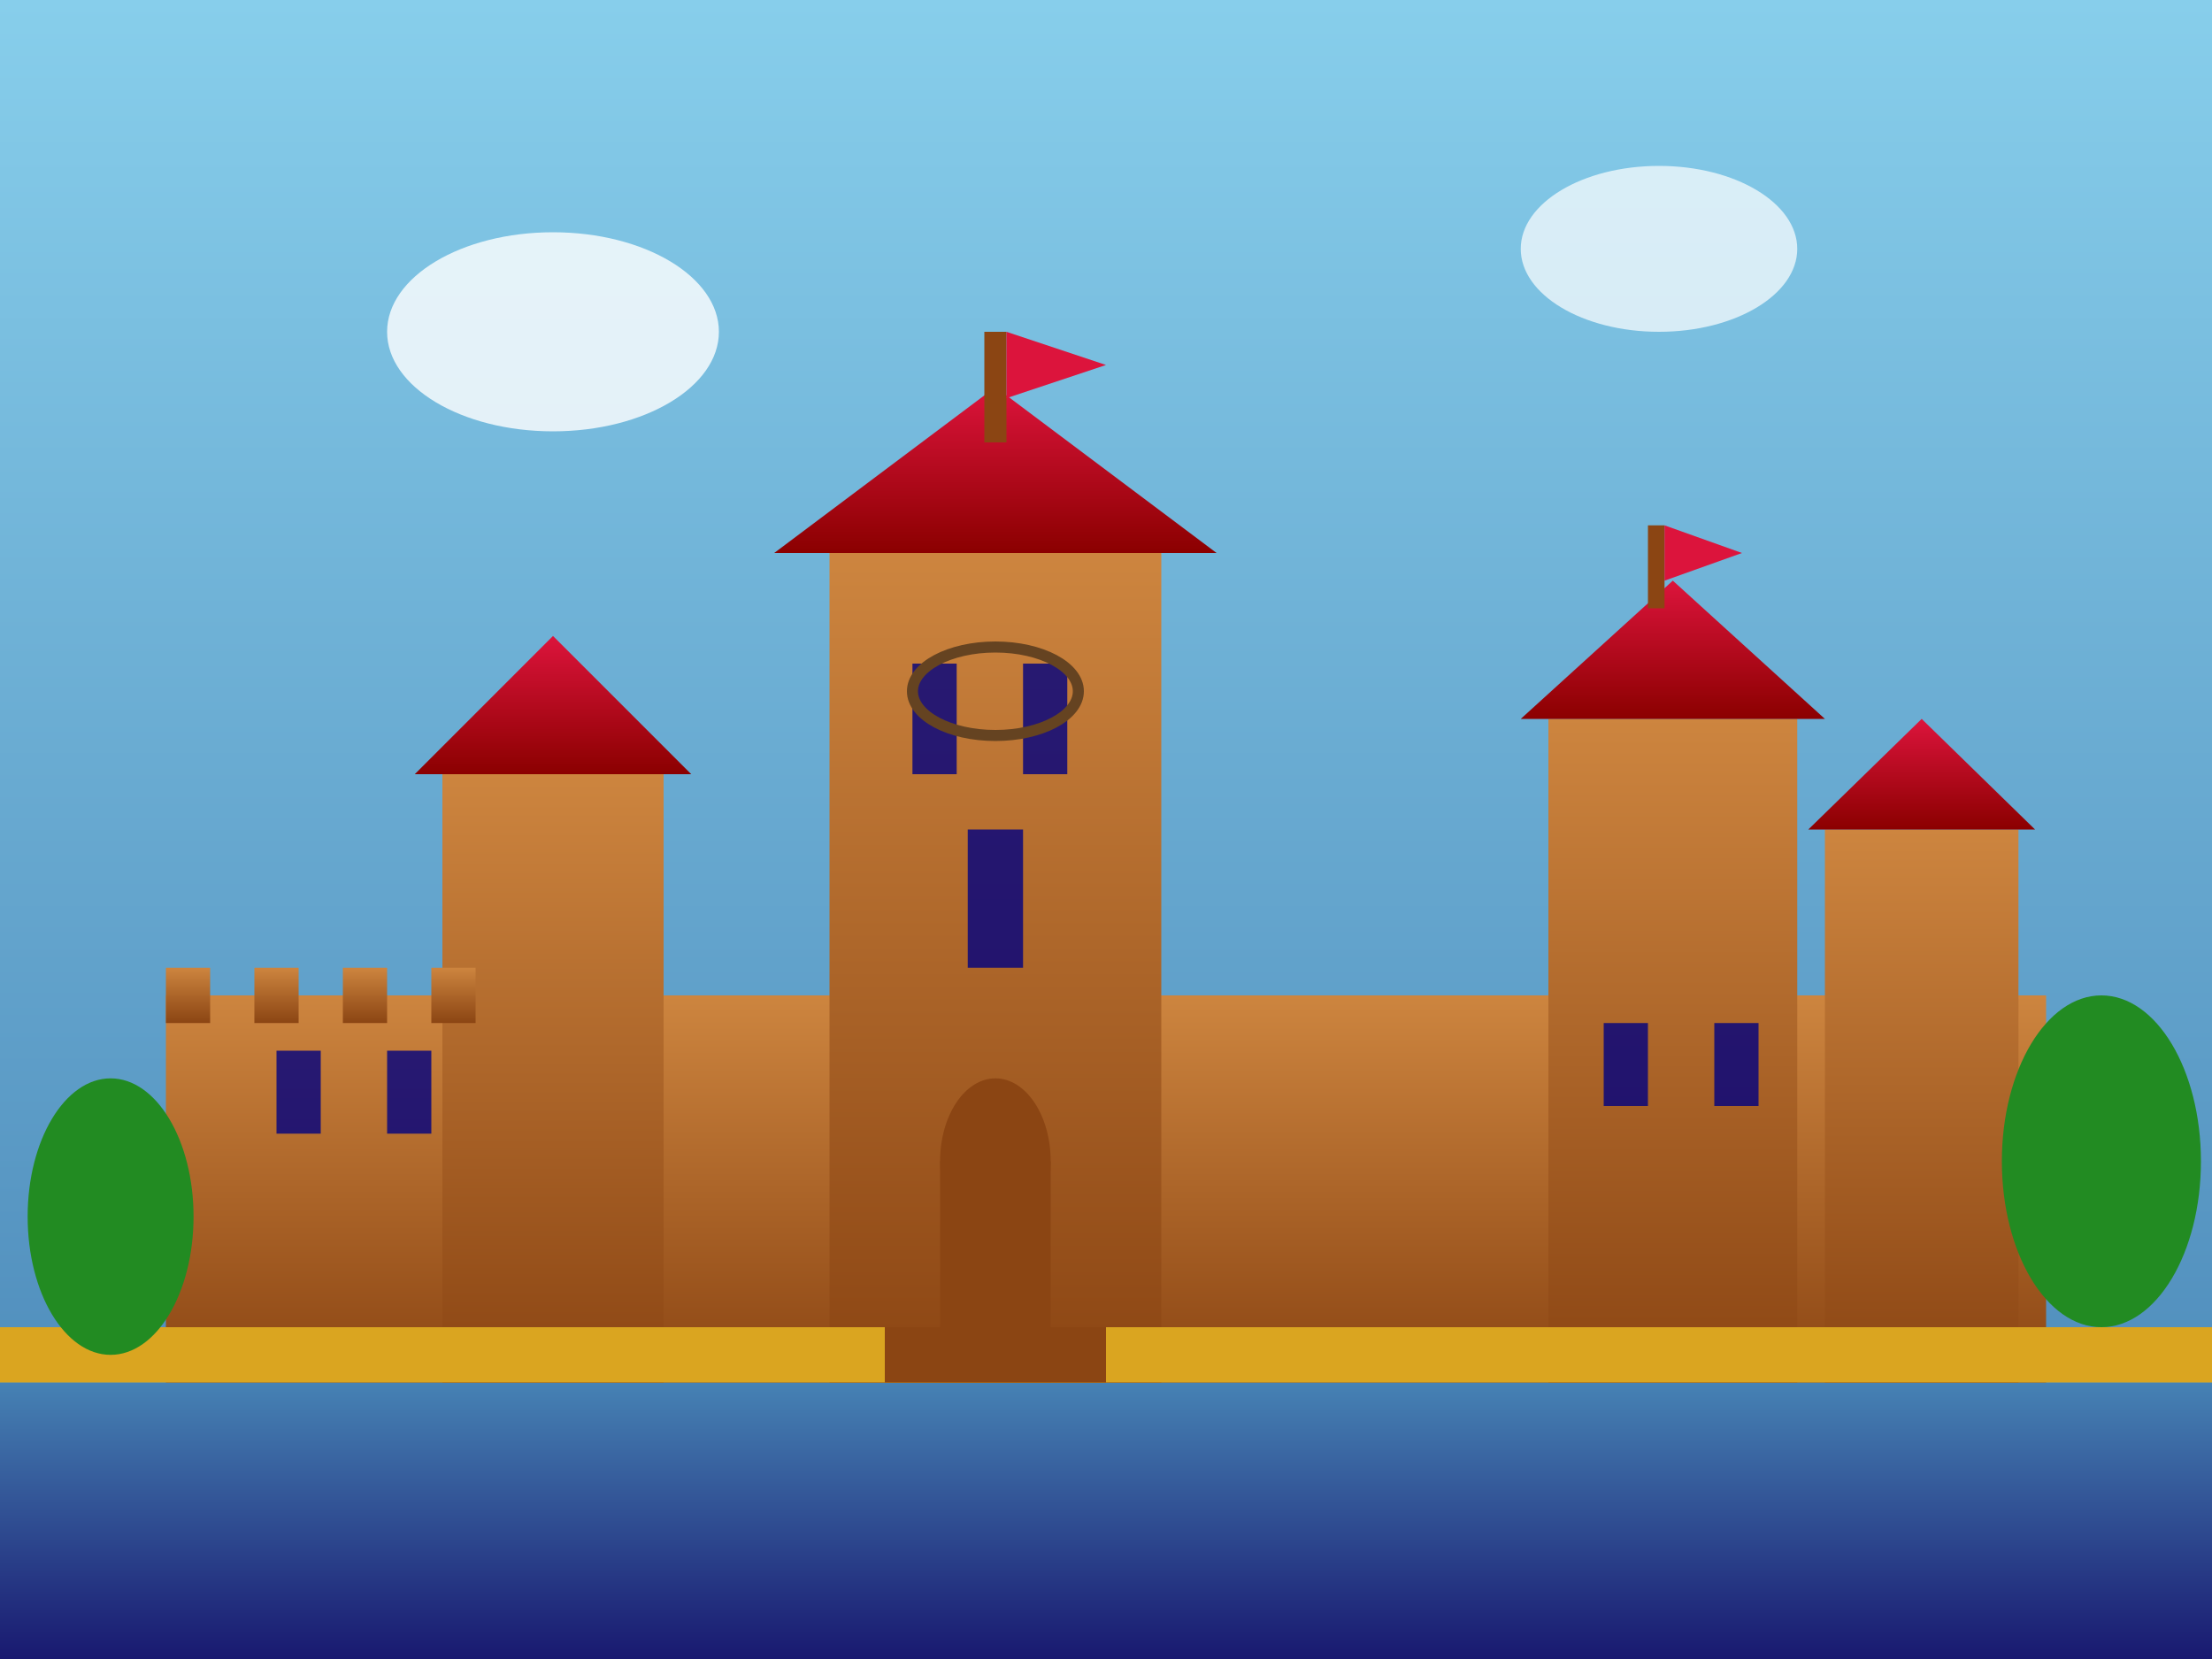
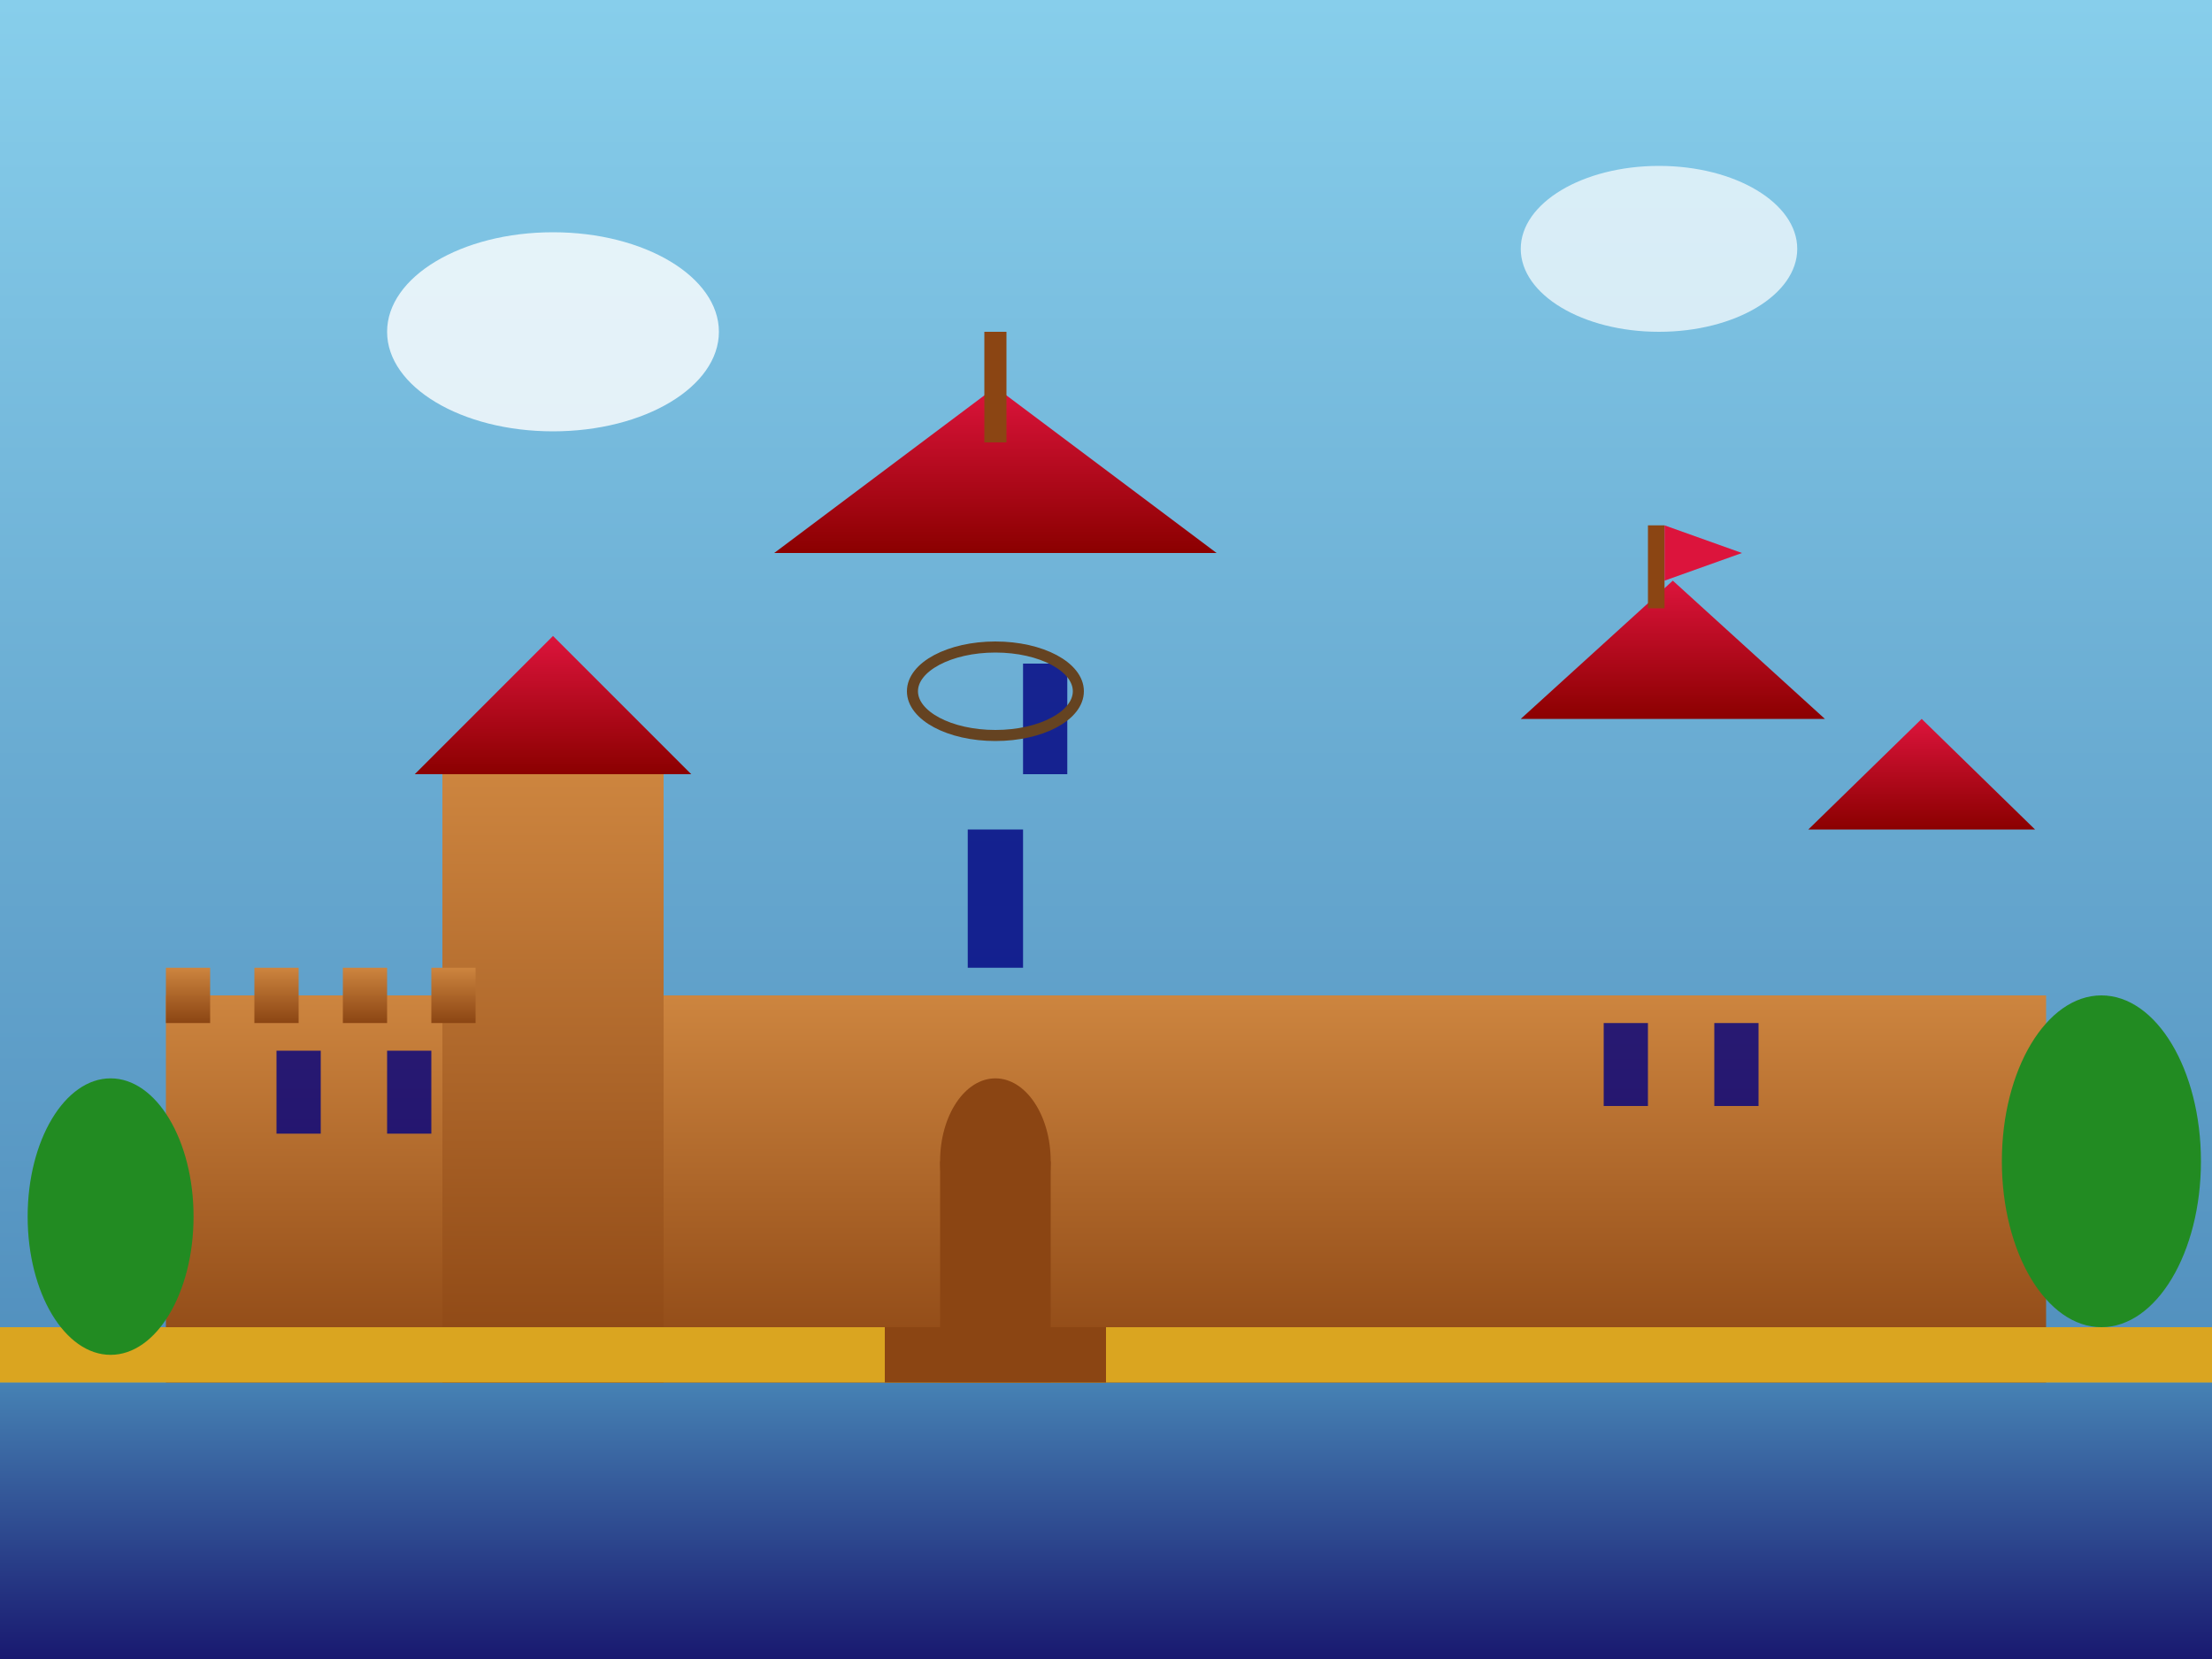
<svg xmlns="http://www.w3.org/2000/svg" width="400" height="300" viewBox="0 0 400 300">
  <rect x="0" y="0" width="400" height="300" fill="#333333" stroke="none" />
  <defs>
    <linearGradient id="skyGradient" x1="0%" y1="0%" x2="0%" y2="100%">
      <stop offset="0%" style="stop-color:#87ceeb;stop-opacity:1" />
      <stop offset="100%" style="stop-color:#4682b4;stop-opacity:1" />
    </linearGradient>
    <linearGradient id="castleGradient" x1="0%" y1="0%" x2="0%" y2="100%">
      <stop offset="0%" style="stop-color:#cd853f;stop-opacity:1" />
      <stop offset="100%" style="stop-color:#8b4513;stop-opacity:1" />
    </linearGradient>
    <linearGradient id="roofGradient" x1="0%" y1="0%" x2="0%" y2="100%">
      <stop offset="0%" style="stop-color:#dc143c;stop-opacity:1" />
      <stop offset="100%" style="stop-color:#8b0000;stop-opacity:1" />
    </linearGradient>
    <linearGradient id="waterGradient" x1="0%" y1="0%" x2="0%" y2="100%">
      <stop offset="0%" style="stop-color:#4682b4;stop-opacity:1" />
      <stop offset="100%" style="stop-color:#191970;stop-opacity:1" />
    </linearGradient>
  </defs>
  <rect width="400" height="300" fill="url(#skyGradient)" />
  <ellipse cx="100" cy="60" rx="30" ry="18" fill="white" opacity="0.8" />
  <ellipse cx="300" cy="45" rx="25" ry="15" fill="white" opacity="0.7" />
  <rect x="0" y="250" width="400" height="50" fill="url(#waterGradient)" />
  <rect x="30" y="180" width="340" height="70" fill="url(#castleGradient)" />
-   <rect x="150" y="100" width="60" height="150" fill="url(#castleGradient)" />
  <polygon points="140,100 180,70 220,100" fill="url(#roofGradient)" />
  <rect x="80" y="140" width="40" height="110" fill="url(#castleGradient)" />
-   <rect x="280" y="130" width="45" height="120" fill="url(#castleGradient)" />
-   <rect x="330" y="150" width="35" height="100" fill="url(#castleGradient)" />
  <polygon points="75,140 100,115 125,140" fill="url(#roofGradient)" />
  <polygon points="275,130 302.5,105 330,130" fill="url(#roofGradient)" />
  <polygon points="327,150 347.5,130 368,150" fill="url(#roofGradient)" />
-   <rect x="165" y="120" width="8" height="20" fill="#000080" opacity="0.8" />
  <rect x="185" y="120" width="8" height="20" fill="#000080" opacity="0.8" />
  <rect x="175" y="150" width="10" height="25" fill="#000080" opacity="0.8" />
  <rect x="170" y="210" width="20" height="40" fill="#8b4513" />
  <ellipse cx="180" cy="210" rx="10" ry="15" fill="#8b4513" />
  <rect x="50" y="190" width="8" height="15" fill="#000080" opacity="0.8" />
  <rect x="70" y="190" width="8" height="15" fill="#000080" opacity="0.8" />
  <rect x="290" y="185" width="8" height="15" fill="#000080" opacity="0.8" />
  <rect x="310" y="185" width="8" height="15" fill="#000080" opacity="0.8" />
  <rect x="30" y="175" width="8" height="10" fill="url(#castleGradient)" />
  <rect x="46" y="175" width="8" height="10" fill="url(#castleGradient)" />
  <rect x="62" y="175" width="8" height="10" fill="url(#castleGradient)" />
  <rect x="78" y="175" width="8" height="10" fill="url(#castleGradient)" />
  <rect x="178" y="60" width="4" height="20" fill="#8b4513" />
-   <polygon points="182,60 182,72 200,66" fill="#dc143c" />
  <rect x="298" y="95" width="3" height="15" fill="#8b4513" />
  <polygon points="301,95 301,105 315,100" fill="#dc143c" />
  <ellipse cx="180" cy="125" rx="15" ry="8" fill="none" stroke="#654321" stroke-width="2" />
  <rect x="0" y="240" width="400" height="10" fill="#daa520" />
  <rect x="160" y="240" width="40" height="10" fill="#8b4513" />
  <ellipse cx="20" cy="220" rx="15" ry="25" fill="#228b22" />
  <ellipse cx="380" cy="210" rx="18" ry="30" fill="#228b22" />
</svg>